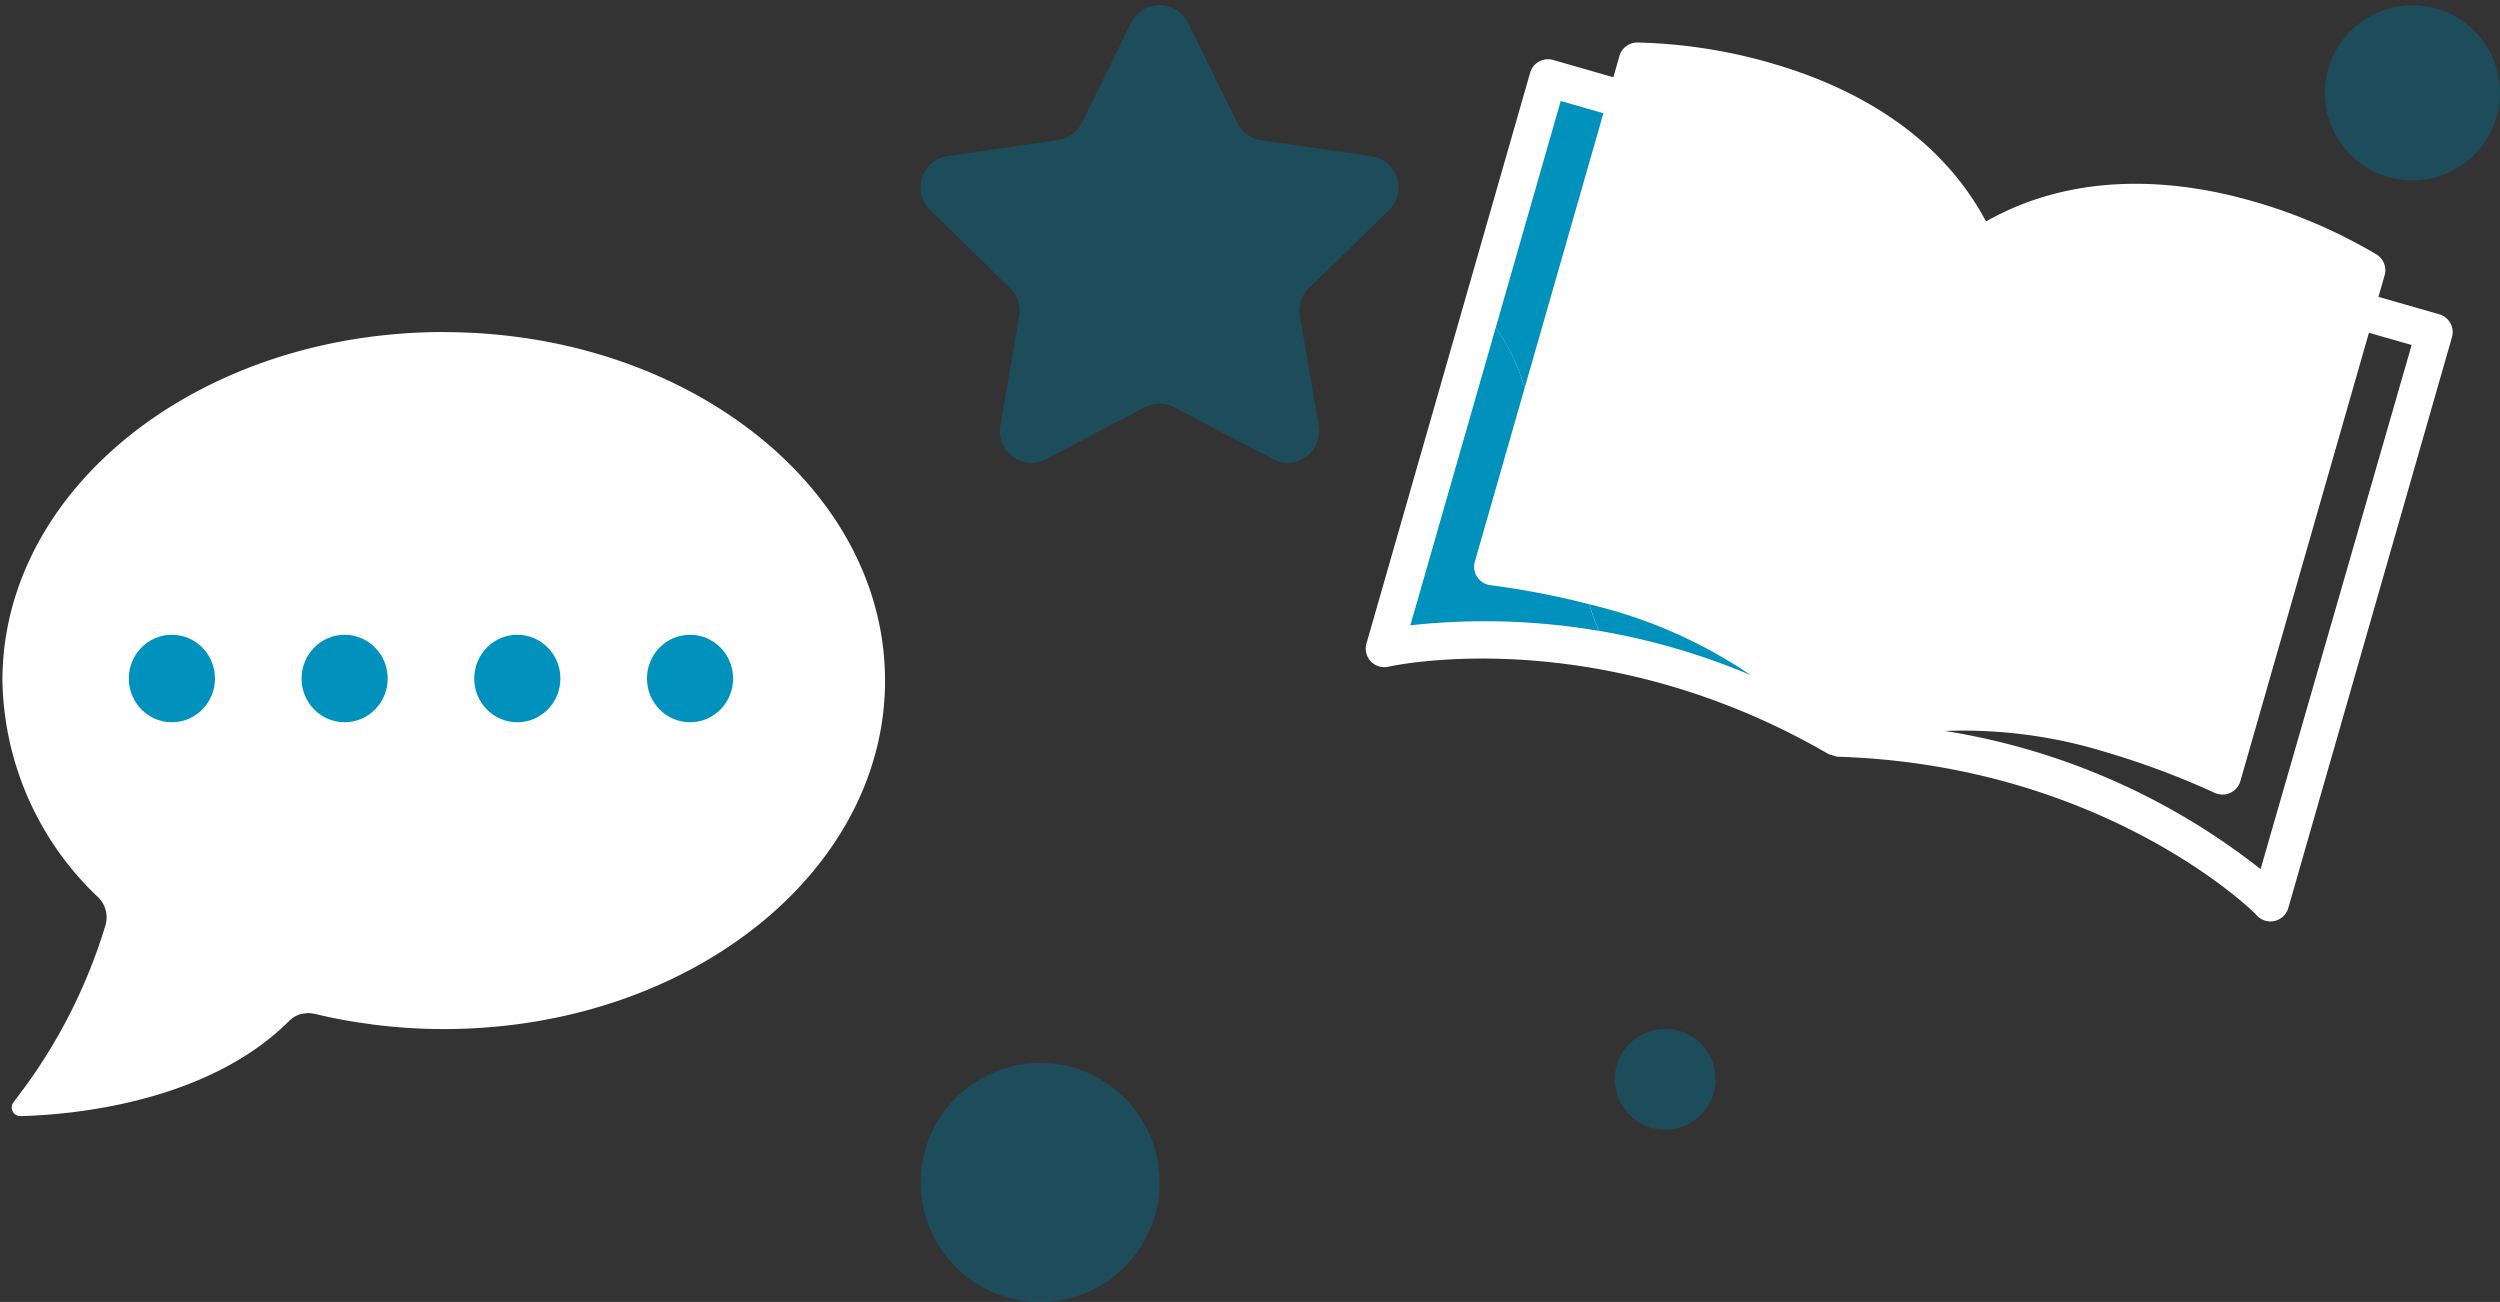
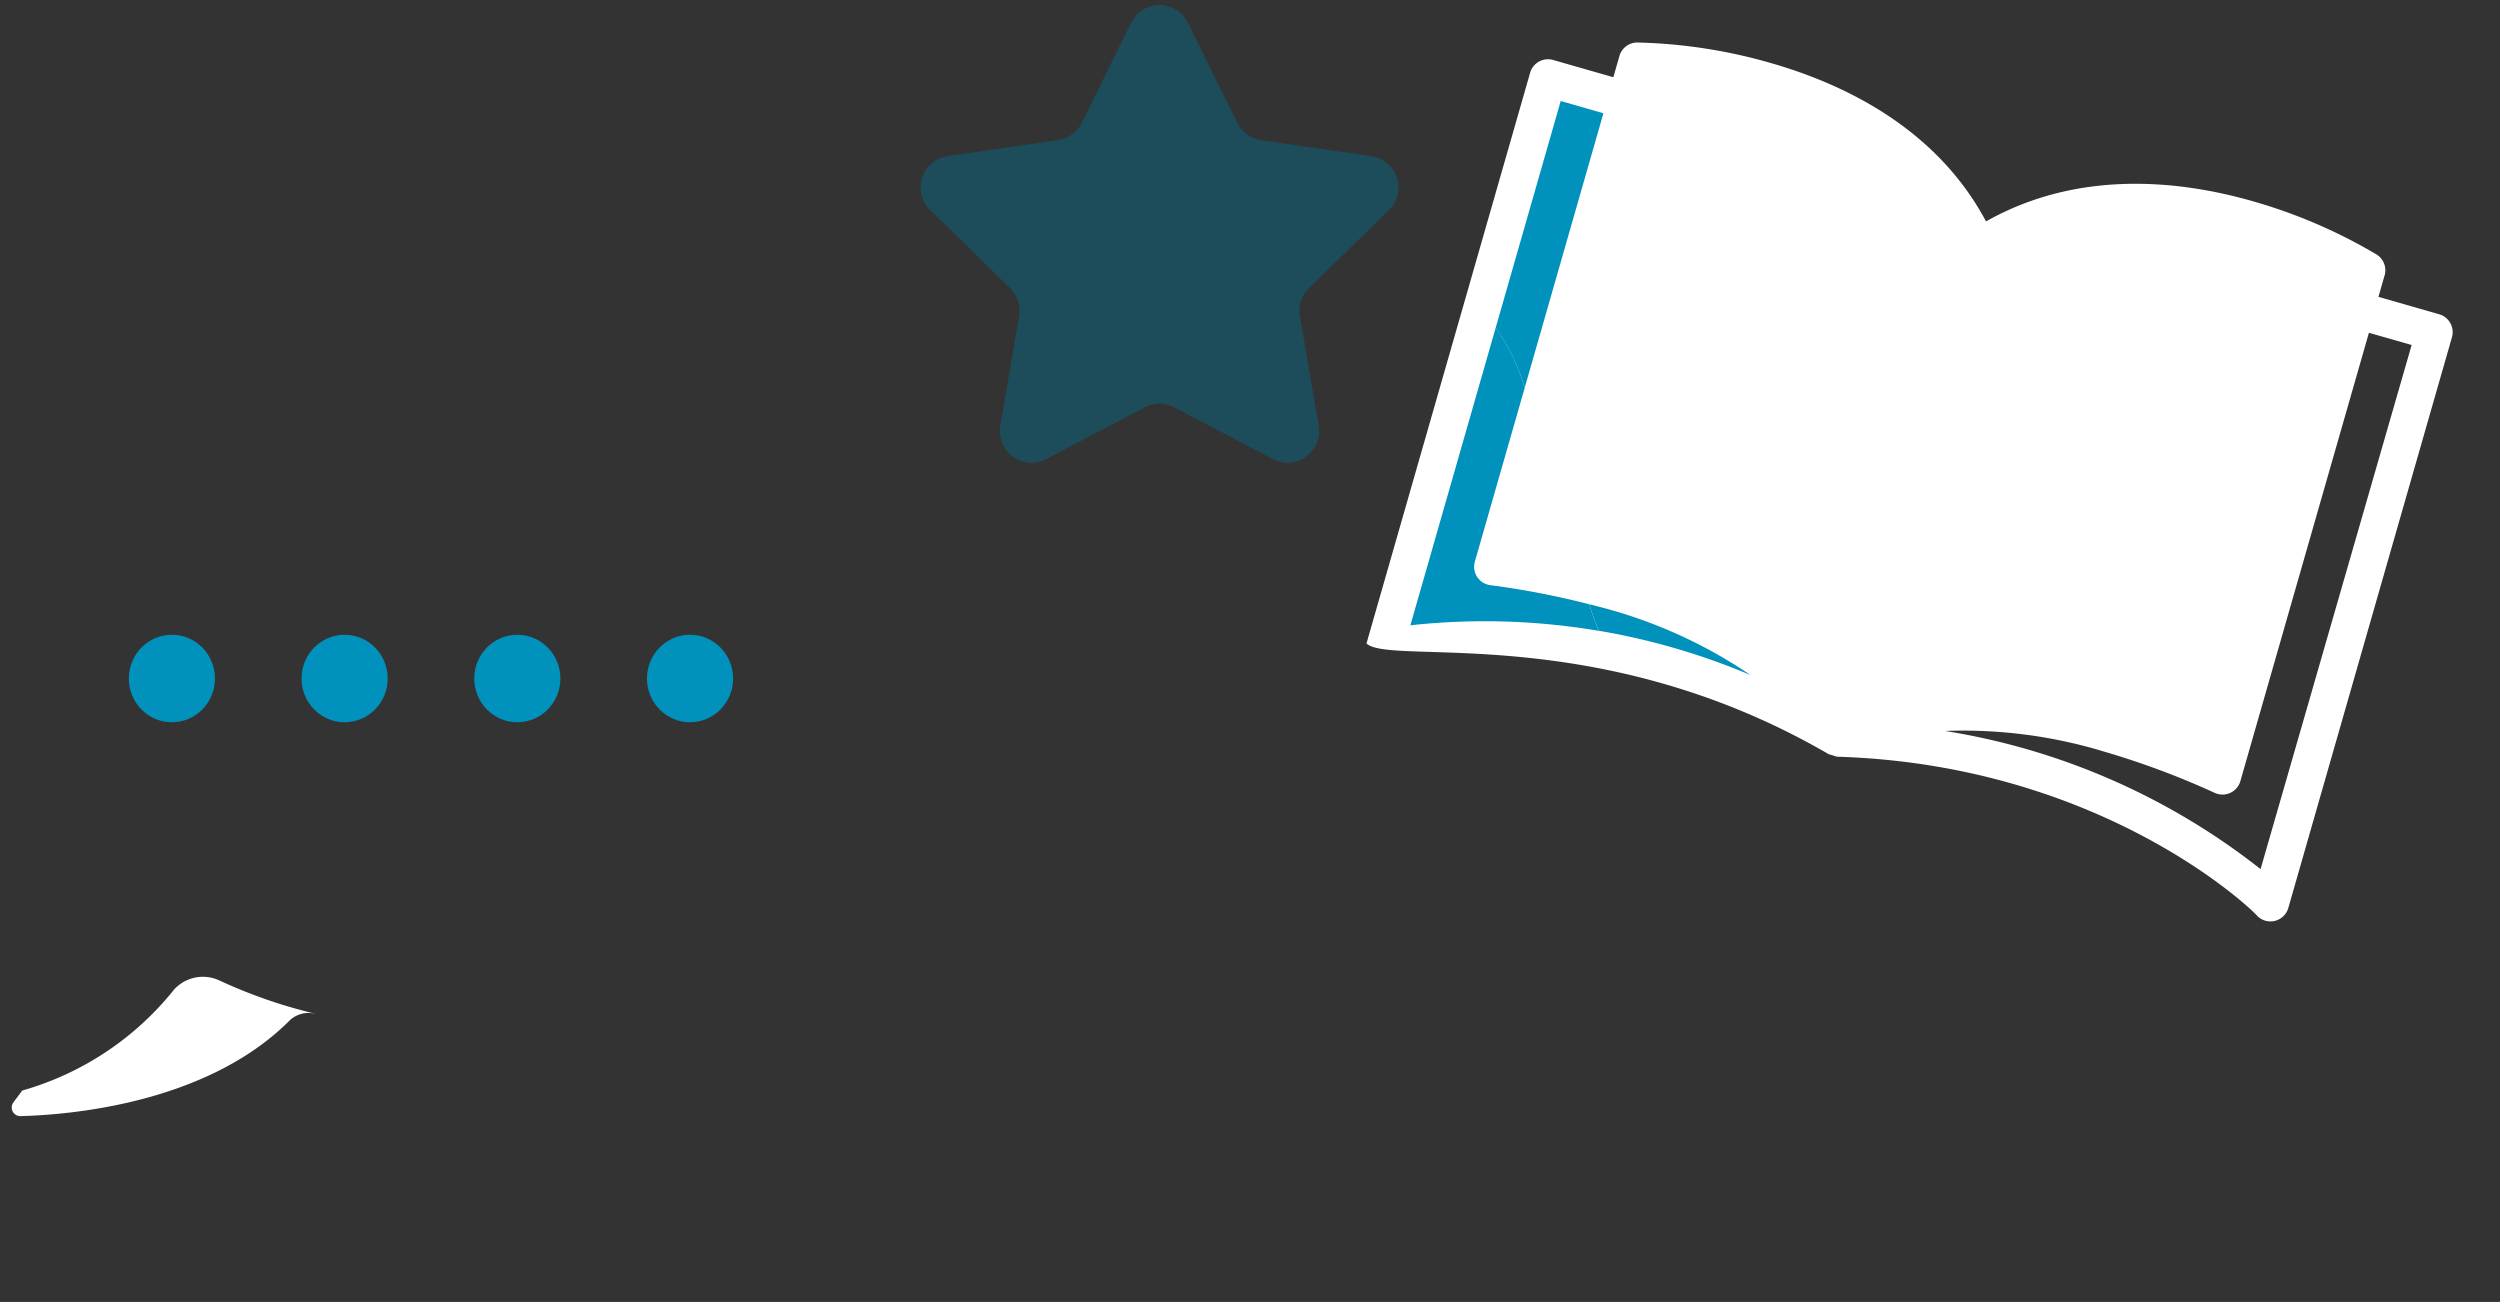
<svg xmlns="http://www.w3.org/2000/svg" width="109.106" height="56.82" viewBox="0 0 109.106 56.82">
  <rect x="0" y="0" width="109.106" height="56.82" fill="#333333" stroke="none" />
  <g id="Graphics_flourish" data-name="Graphics flourish" transform="translate(-249.8 -20)">
    <g id="Stars_dots" data-name="Stars + dots" transform="translate(289.328 20.23)" opacity="0.463" style="mix-blend-mode: normal;isolation: isolate">
      <path id="Path_205" data-name="Path 205" d="M92.716,132.809l2.153,4.362a1.381,1.381,0,0,0,1.039.755l4.814.7a1.381,1.381,0,0,1,.765,2.355L98,144.376a1.381,1.381,0,0,0-.4,1.222l.822,4.795a1.381,1.381,0,0,1-2,1.455l-4.306-2.264a1.381,1.381,0,0,0-1.285,0l-4.306,2.264a1.381,1.381,0,0,1-2-1.455l.822-4.795a1.381,1.381,0,0,0-.4-1.222l-3.483-3.4a1.381,1.381,0,0,1,.765-2.355l4.814-.7a1.38,1.38,0,0,0,1.039-.755l2.153-4.362A1.38,1.38,0,0,1,92.716,132.809Z" transform="translate(-80.398 -132.039)" fill="#046a88" />
-       <ellipse id="Ellipse_47" data-name="Ellipse 47" cx="2.199" cy="2.199" rx="2.199" ry="2.199" transform="translate(30.945 44.673)" fill="#046a88" />
-       <ellipse id="Ellipse_48" data-name="Ellipse 48" cx="5.214" cy="5.214" rx="5.214" ry="5.214" transform="translate(0.653 46.162)" fill="#046a88" />
-       <ellipse id="Ellipse_49" data-name="Ellipse 49" cx="3.821" cy="3.821" rx="3.821" ry="3.821" transform="translate(61.936 0)" fill="#046a88" />
    </g>
    <g id="Book" transform="translate(317.489 20) rotate(16)">
      <g id="Group_358" data-name="Group 358" transform="translate(0)">
        <g id="Group_357" data-name="Group 357">
-           <path id="Path_209" data-name="Path 209" d="M41.042,2.5H38.284V1.558A.811.811,0,0,0,37.7.746,22.852,22.852,0,0,0,31.85,0c-3.245,0-7.666.73-10.936,4.056C17.669.7,13.216,0,9.979,0A22.852,22.852,0,0,0,4.129.746a.811.811,0,0,0-.584.811v.933H.811A.811.811,0,0,0,0,3.3V29.214a.809.809,0,0,0,1.209.706C1.29,29.879,9.4,25.441,20.728,28.3h.195a.812.812,0,0,0,.195,0c11.358-2.88,19.47,1.55,19.519,1.623a.811.811,0,0,0,1.217-.7V3.31A.811.811,0,0,0,41.042,2.5Zm-.819,25.425a29.83,29.83,0,0,0-14.9-2,21.094,21.094,0,0,1,6.961-1.047,35.494,35.494,0,0,1,5.1.4.811.811,0,0,0,.933-.811V4.121h1.939Z" fill="#fff" />
+           <path id="Path_209" data-name="Path 209" d="M41.042,2.5H38.284V1.558A.811.811,0,0,0,37.7.746,22.852,22.852,0,0,0,31.85,0c-3.245,0-7.666.73-10.936,4.056C17.669.7,13.216,0,9.979,0A22.852,22.852,0,0,0,4.129.746a.811.811,0,0,0-.584.811v.933H.811A.811.811,0,0,0,0,3.3V29.214C1.29,29.879,9.4,25.441,20.728,28.3h.195a.812.812,0,0,0,.195,0c11.358-2.88,19.47,1.55,19.519,1.623a.811.811,0,0,0,1.217-.7V3.31A.811.811,0,0,0,41.042,2.5Zm-.819,25.425a29.83,29.83,0,0,0-14.9-2,21.094,21.094,0,0,1,6.961-1.047,35.494,35.494,0,0,1,5.1.4.811.811,0,0,0,.933-.811V4.121h1.939Z" fill="#fff" />
        </g>
      </g>
      <g id="Group_359" data-name="Group 359" transform="translate(1.623 4.121)">
        <path id="Path_211" data-name="Path 211" d="M2.872,10.862a.811.811,0,0,1-.933-.811V2.175l-.064-.1A8.556,8.556,0,0,0,0,0V13.507a29.822,29.822,0,0,1,7.973-2.034,11.733,11.733,0,0,1-.722-1A35.5,35.5,0,0,0,2.872,10.862Z" transform="translate(0 10.296)" fill="#0092bc" />
        <path id="Path_212" data-name="Path 212" d="M7.619,1.05A21.044,21.044,0,0,0,.691,0Q.345.006,0,.016a11.709,11.709,0,0,0,.722,1A29.818,29.818,0,0,1,7.619,1.05Z" transform="translate(7.251 20.749)" fill="#0092bc" />
        <path id="Path_213" data-name="Path 213" d="M1.875,12.371l.064.1V0H0V10.3A8.555,8.555,0,0,1,1.875,12.371Z" fill="#0092bc" />
      </g>
    </g>
    <g id="Speech_bubble" data-name="Speech bubble" transform="translate(249.906 34.49)">
-       <path id="Path_234" data-name="Path 234" d="M708.18,594.243c-9.122,1.2-16.057,7.455-16.057,15a13.31,13.31,0,0,0,4.191,9.472,1.221,1.221,0,0,1,.313,1.182,23.5,23.5,0,0,1-3.641,7.246,1.278,1.278,0,0,0,1.348.308,12.91,12.91,0,0,0,5.853-4.145,1.7,1.7,0,0,1,1.976-.389q.674.314,1.383.585a3.939,3.939,0,0,0,1.811.262,1.182,1.182,0,0,1,.4.027,22.542,22.542,0,0,0,2.43.448l3.667-.12c7.723-2.169,13.253-7.991,13.253-14.834,0-7.057-5.88-13.027-13.982-15.026Z" transform="translate(-692.123 -594.033)" fill="#fff" />
      <g id="Group_377" data-name="Group 377" transform="translate(0.405)">
        <path id="Path_235" data-name="Path 235" d="M701.243,734.8a13.039,13.039,0,0,1-6.633,4.413c-.14.193-.268.364-.379.51a.376.376,0,0,0,.3.606c2.131-.054,8.11-.539,11.73-4.154a1.187,1.187,0,0,1,1.12-.314l0-.005a22.039,22.039,0,0,1-4.162-1.446A1.7,1.7,0,0,0,701.243,734.8Z" transform="translate(-694.152 -706.109)" fill="#fff" stroke="rgba(0,0,0,0)" stroke-width="1" />
-         <path id="Path_236" data-name="Path 236" d="M775.806,593.189a24.416,24.416,0,0,0-3.2.21c9.112,1.2,16.058,7.46,16.058,15s-6.942,13.79-16.051,15a24.373,24.373,0,0,0,3.194.211c10.636,0,19.259-6.809,19.259-15.208s-8.622-15.208-19.259-15.208Z" transform="translate(-756.952 -593.189)" fill="#fff" stroke="rgba(0,0,0,0)" stroke-width="1" />
      </g>
      <g id="Group_378" data-name="Group 378" transform="translate(5.516 13.213)">
        <ellipse id="Ellipse_59" data-name="Ellipse 59" cx="1.88" cy="1.909" rx="1.88" ry="1.909" transform="translate(0 0)" fill="#0092bc" />
        <ellipse id="Ellipse_60" data-name="Ellipse 60" cx="1.88" cy="1.909" rx="1.88" ry="1.909" transform="translate(7.538 0)" fill="#0092bc" />
        <ellipse id="Ellipse_61" data-name="Ellipse 61" cx="1.88" cy="1.909" rx="1.88" ry="1.909" transform="translate(15.075 0)" fill="#0092bc" />
        <ellipse id="Ellipse_62" data-name="Ellipse 62" cx="1.88" cy="1.909" rx="1.88" ry="1.909" transform="translate(22.613 0)" fill="#0092bc" />
      </g>
    </g>
  </g>
</svg>